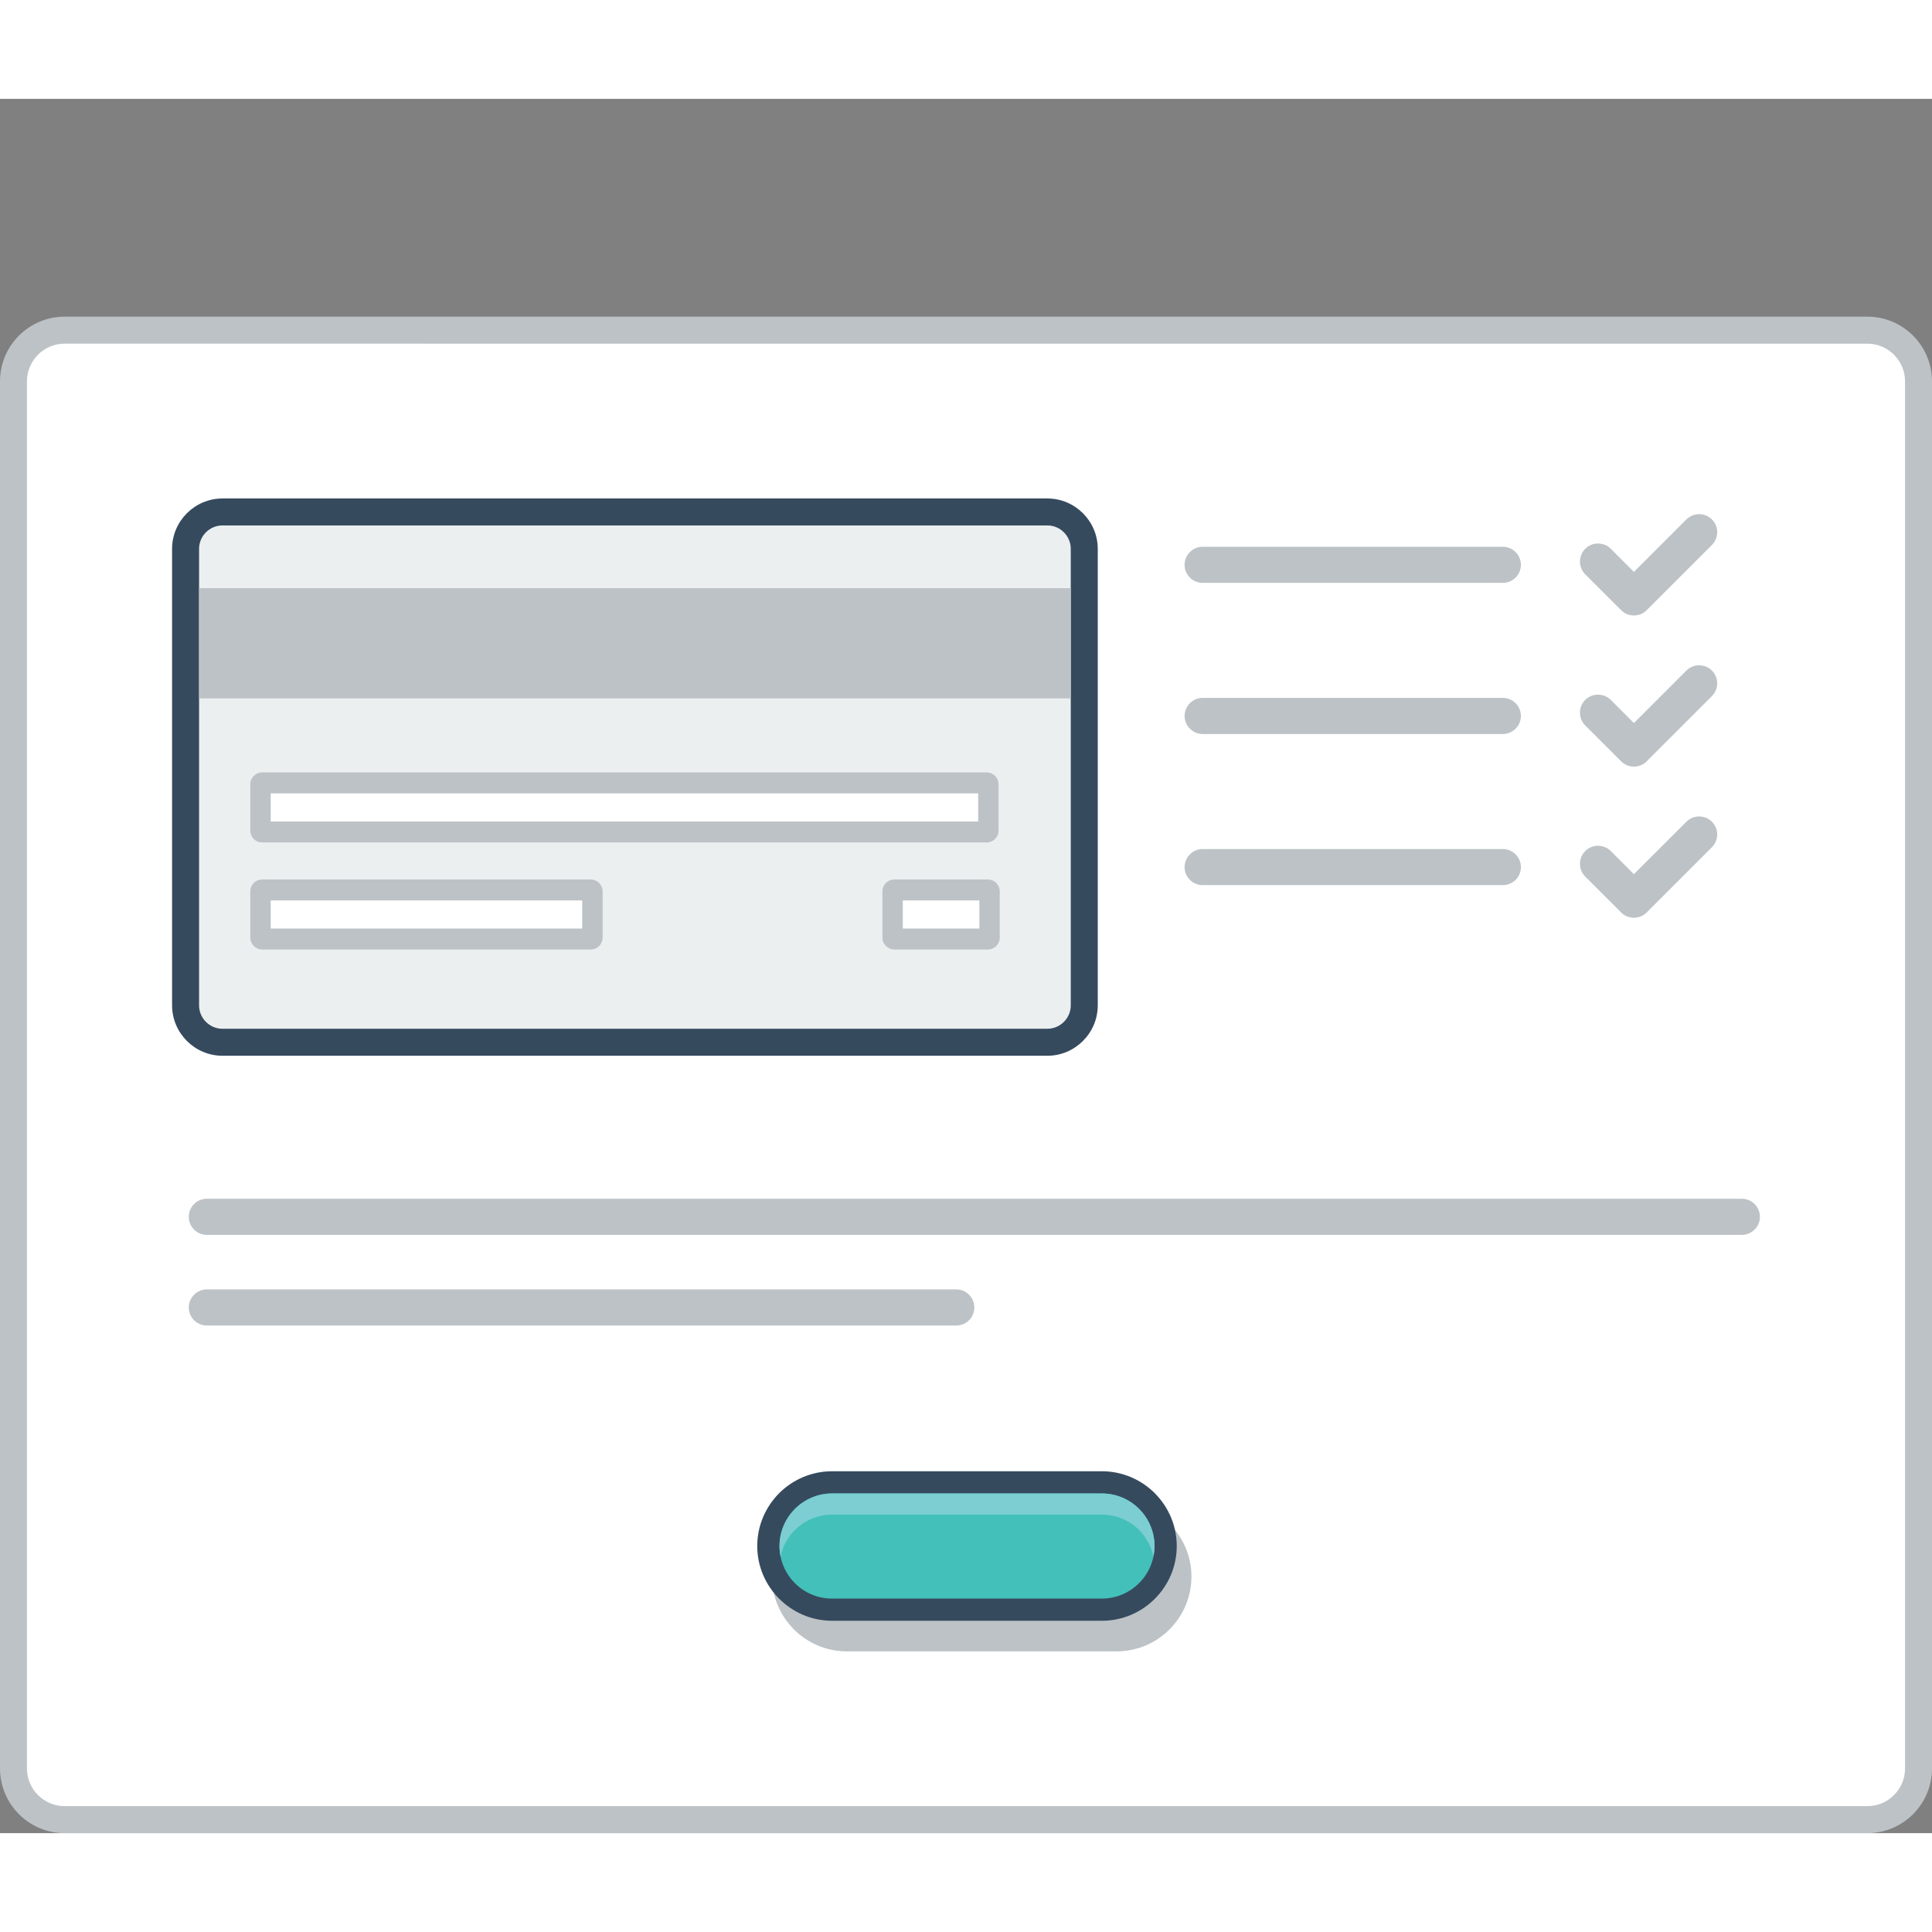
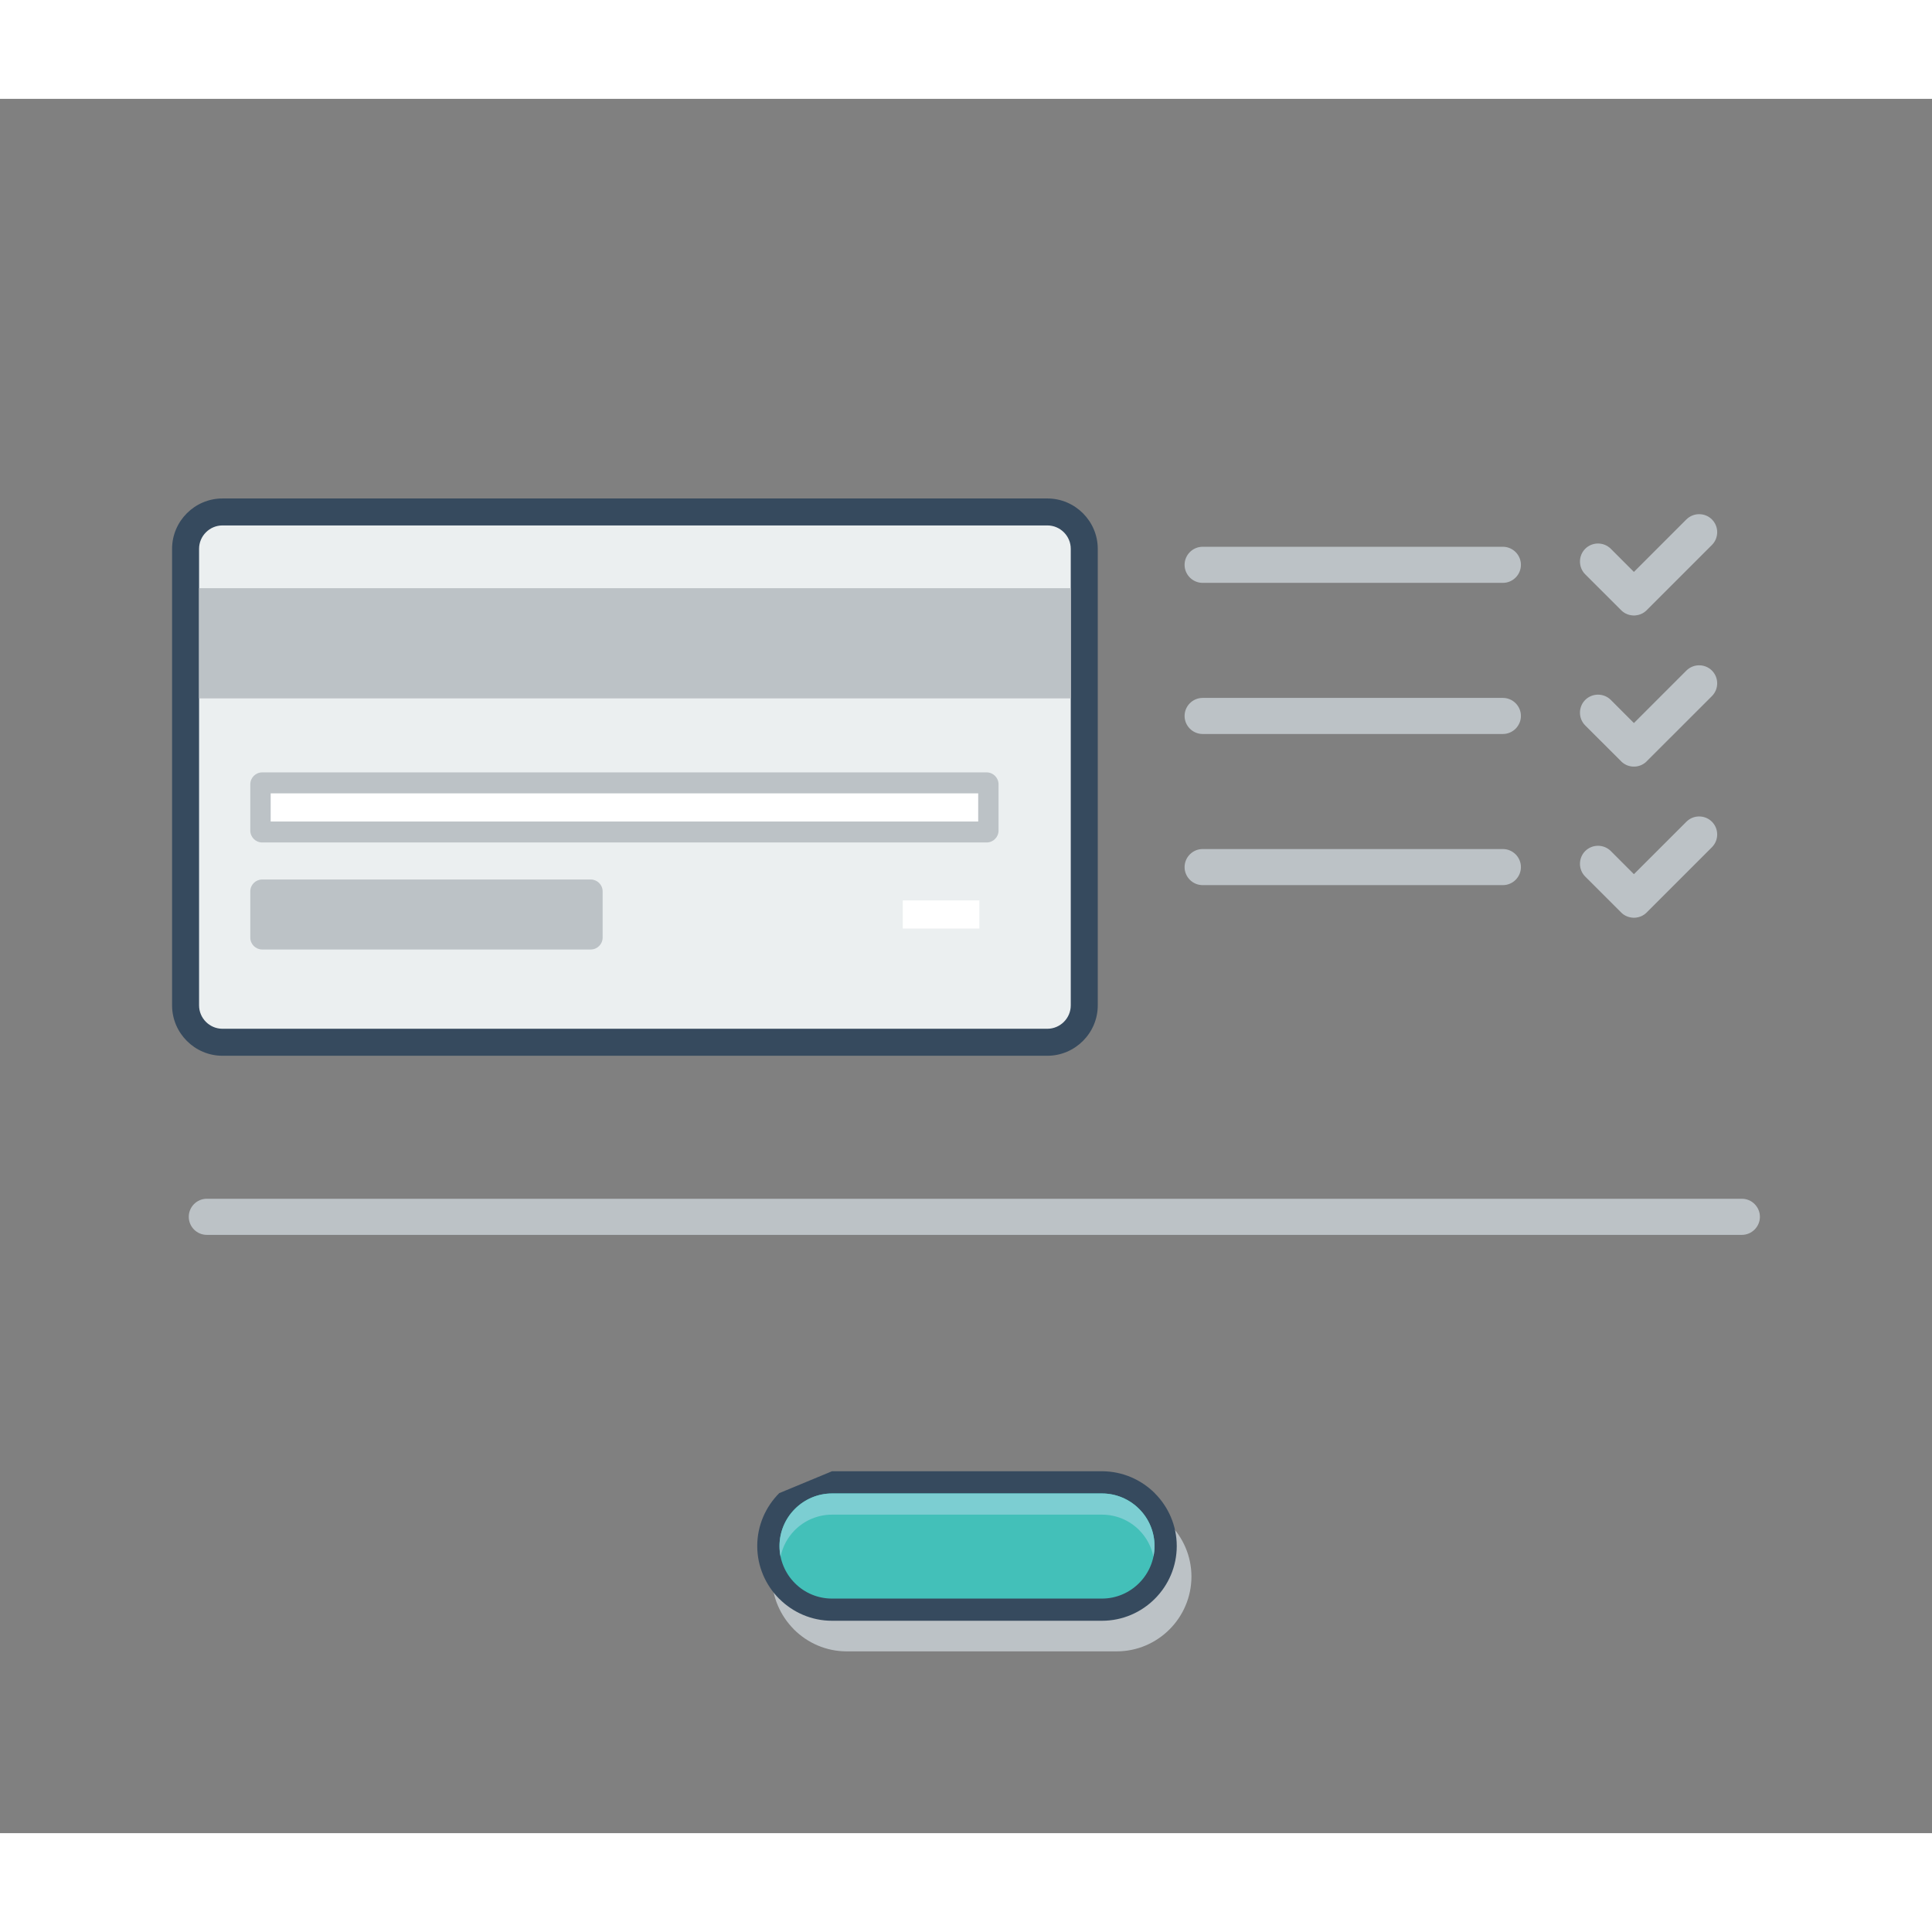
<svg xmlns="http://www.w3.org/2000/svg" version="1.0" id="Layer_1" x="0px" y="0px" width="800px" height="800px" viewBox="197.32 199.83 421.014 377.934" enable-background="new 0 0 800 800" xml:space="preserve">
  <rect x="197.32" y="199.83" width="421.014" height="377.934" fill="#808080" stroke="none" />
  <g>
-     <path fill="#BCC2C6" d="M211.391,247.295h392.873c3.877,0,7.396,1.584,9.945,4.134c2.543,2.543,4.125,6.069,4.125,9.937v302.326   c0,3.865-1.582,7.385-4.125,9.938c-2.551,2.551-6.068,4.134-9.945,4.134H211.391c-3.875,0-7.392-1.583-9.942-4.134   c-2.545-2.553-4.127-6.071-4.127-9.938V261.365c0-3.867,1.582-7.394,4.127-9.938C203.999,248.879,207.515,247.295,211.391,247.295" />
-     <path fill="#FFFFFF" d="M211.391,253.18c-2.182,0-4.252,0.866-5.783,2.401c-1.541,1.55-2.41,3.616-2.41,5.784v302.326   c0,2.168,0.869,4.252,2.41,5.784c1.531,1.535,3.603,2.401,5.783,2.401h392.873c2.177,0,4.244-0.866,5.777-2.401   c1.543-1.532,2.418-3.603,2.418-5.784V261.365c0-2.184-0.875-4.234-2.418-5.784c-1.533-1.535-3.602-2.401-5.777-2.401H211.391z" />
    <path fill="#364A5E" d="M245.801,286.914h179.752c6.045,0,10.988,4.943,10.988,10.979v99.479c0,6.043-4.951,10.986-10.988,10.986   H245.801c-6.041,0-10.983-4.943-10.983-10.986v-99.479C234.816,291.857,239.76,286.914,245.801,286.914" />
    <path fill="#EBEFF0" d="M245.801,292.791h179.752c2.812,0,5.104,2.3,5.104,5.102v99.479c0,2.81-2.304,5.103-5.104,5.103H245.801   c-2.809,0-5.101-2.293-5.101-5.103v-99.479C240.7,295.091,242.992,292.791,245.801,292.791" />
    <rect x="240.7" y="306.461" fill="#BCC2C6" width="189.957" height="24.016" />
    <path fill="#BCC2C6" d="M254.455,346.607h157.878c1.417,0,2.585,1.166,2.585,2.602v10.076c0,1.426-1.168,2.594-2.585,2.594H254.455   c-1.427,0-2.592-1.168-2.592-2.594v-10.076C251.863,347.773,253.02,346.607,254.455,346.607" />
    <rect x="256.305" y="351.174" fill="#FFFFFF" width="154.18" height="6.136" />
    <path fill="#BCC2C6" d="M254.455,369.947h71.594c1.426,0,2.594,1.158,2.594,2.584v10.085c0,1.419-1.168,2.585-2.594,2.585h-71.594   c-1.427,0-2.592-1.166-2.592-2.585v-10.085C251.863,371.105,253.02,369.947,254.455,369.947" />
-     <rect x="256.305" y="374.508" fill="#FFFFFF" width="67.887" height="6.125" />
-     <path fill="#BCC2C6" d="M392.193,369.947h20.408c1.416,0,2.58,1.158,2.58,2.584v10.085c0,1.419-1.164,2.585-2.58,2.585h-20.408   c-1.416,0-2.583-1.166-2.583-2.585v-10.085C389.61,371.105,390.777,369.947,392.193,369.947" />
    <rect x="394.053" y="374.508" fill="#FFFFFF" width="16.688" height="6.125" />
    <path fill="#BCC2C6" d="M459.396,297.441h65.428c2.16,0,3.927,1.768,3.927,3.936l0,0c0,2.16-1.767,3.927-3.927,3.927h-65.428   c-2.166,0-3.936-1.767-3.936-3.927l0,0C455.462,299.209,457.23,297.441,459.396,297.441" />
    <path fill="#BCC2C6" d="M459.396,330.377h65.428c2.16,0,3.927,1.768,3.927,3.926c0,2.168-1.767,3.935-3.927,3.935h-65.428   c-2.166,0-3.936-1.767-3.936-3.935C455.462,332.145,457.23,330.377,459.396,330.377" />
    <path fill="#BCC2C6" d="M459.396,363.311h65.428c2.16,0,3.927,1.769,3.927,3.936l0,0c0,2.16-1.767,3.926-3.927,3.926h-65.428   c-2.166,0-3.936-1.766-3.936-3.926l0,0C455.462,365.079,457.23,363.311,459.396,363.311" />
    <path fill="#BCC2C6" d="M548.338,297.877l5.037,5.043l11.436-11.437c1.537-1.526,4.035-1.526,5.568,0v0.007   c1.526,1.518,1.526,4.026,0,5.553l-14.221,14.221l-0.066,0.064l0,0l-0.082,0.069l-0.066,0.065l-0.083,0.066l-0.075,0.059   l-0.076,0.059l0,0l-0.082,0.059l-0.084,0.059l-0.082,0.051l-0.084,0.049l0,0l-0.084,0.051l0,0l-0.082,0.049l0,0l-0.084,0.034l0,0   l-0.084,0.048l0,0l-0.092,0.034l0,0l-0.091,0.042l0,0l-0.086,0.034l-0.09,0.034h-0.011l-0.082,0.024l0,0l-0.094,0.034l-0.089,0.023   l0,0l-0.095,0.025l-0.088,0.018l0,0l-0.102,0.016l0,0l-0.085,0.018l0,0l-0.1,0.016l-0.084,0.016h-0.009l-0.091,0.01v0.008h-0.103   l0,0l-0.081,0.01h-0.009h-0.091v0.008h-0.093l-0.191-0.008l0,0l-0.093-0.01l0,0l-0.19-0.018l-0.094-0.016   c-0.123-0.016-0.248-0.043-0.373-0.066l0,0c-0.116-0.034-0.243-0.065-0.367-0.107l0,0l-0.084-0.034l0,0l-0.182-0.076l-0.168-0.082   l-0.084-0.034h-0.011l-0.248-0.148l-0.157-0.109h-0.009l-0.157-0.117l0,0l-0.075-0.059l0,0l-0.075-0.066l-0.076-0.065h-0.008   l-0.066-0.069l-0.065-0.064l0,0l-7.838-7.826c-1.524-1.525-1.524-4.027,0-5.561l0,0   C544.307,296.342,546.805,296.352,548.338,297.877" />
    <path fill="#BCC2C6" d="M548.338,330.811l5.037,5.044l11.436-11.438c1.537-1.532,4.035-1.525,5.568,0l0,0   c1.526,1.534,1.526,4.034,0,5.56l-14.221,14.213l-0.066,0.074l0,0l-0.082,0.075l-0.066,0.058l-0.083,0.068l-0.075,0.057   l-0.076,0.068l0,0l-0.082,0.049l-0.084,0.052v0.007l-0.082,0.051l-0.084,0.049v0.01l-0.084,0.043l-0.082,0.04l0,0l-0.084,0.049l0,0   l-0.084,0.034v0.01l-0.092,0.042l0,0l-0.091,0.032l0,0l-0.086,0.032l-0.09,0.034h-0.011l-0.082,0.033l0,0l-0.094,0.018v0.008   l-0.089,0.025l-0.095,0.025l-0.088,0.016v0.008l-0.102,0.017l0,0l-0.085,0.017l0,0l-0.1,0.018l-0.084,0.008h-0.009l-0.091,0.01l0,0   l-0.103,0.006l0,0l-0.081,0.01h-0.009h-0.091l0,0h-0.093h-0.191l0,0l-0.093-0.01l-0.19-0.016l-0.094-0.008   c-0.123-0.018-0.248-0.051-0.373-0.074l0,0c-0.116-0.025-0.243-0.076-0.367-0.109l0,0l-0.084-0.034l0,0l-0.182-0.064l-0.168-0.086   l-0.084-0.049h-0.011l-0.248-0.142l-0.157-0.109h-0.009l-0.157-0.117l0,0l-0.075-0.057l0,0l-0.075-0.068l-0.076-0.058h-0.008   l-0.066-0.075l-0.065-0.074l-7.838-7.818c-1.524-1.535-1.524-4.027,0-5.561l0,0C544.307,329.285,546.805,329.285,548.338,330.811" />
    <path fill="#BCC2C6" d="M548.338,363.745l5.037,5.043l11.436-11.428c1.537-1.535,4.035-1.535,5.568,0l0,0   c1.526,1.526,1.526,4.025,0,5.552l-14.221,14.221l-0.066,0.068l0,0l-0.082,0.064l-0.066,0.066l-0.083,0.068l-0.075,0.059   l-0.076,0.058v0.009l-0.082,0.059l-0.084,0.047l0,0l-0.082,0.051l-0.084,0.051l0,0l-0.084,0.051l-0.082,0.049l0,0l-0.084,0.043l0,0   l-0.084,0.042l0,0l-0.092,0.031l0,0l-0.091,0.044l0,0l-0.086,0.033l-0.09,0.033h-0.011l-0.082,0.024l0,0l-0.094,0.033l0,0   l-0.089,0.024l0,0l-0.095,0.023l-0.088,0.02l0,0l-0.102,0.016l-0.085,0.018v0.008l-0.1,0.01l-0.084,0.018h-0.009l-0.091,0.006   v0.008h-0.103l0,0l-0.081,0.01h-0.009h-0.091l0,0h-0.093h-0.191l0,0l-0.093-0.01l-0.19-0.014l-0.094-0.018   c-0.123-0.018-0.248-0.043-0.373-0.07l0,0c-0.116-0.031-0.243-0.063-0.367-0.105l0,0l-0.084-0.033l0,0l-0.182-0.077l-0.168-0.073   l-0.084-0.043h-0.011l-0.248-0.15l-0.157-0.098h-0.009l-0.157-0.125l0,0l-0.075-0.059l0,0l-0.075-0.068l-0.076-0.066h-0.008   l-0.066-0.064l-0.065-0.068l0,0l-7.838-7.828c-1.524-1.525-1.524-4.025,0-5.56l0,0   C544.307,362.213,546.805,362.221,548.338,363.745" />
    <path fill="#BCC2C6" d="M242.383,439.519H576.9c2.164,0,3.932,1.768,3.932,3.934c0,2.159-1.769,3.936-3.932,3.936H242.382   c-2.166,0-3.926-1.775-3.926-3.936C238.457,441.285,240.217,439.519,242.383,439.519" />
-     <path fill="#BCC2C6" d="M242.383,459.273h163.331c2.169,0,3.927,1.776,3.927,3.935c0,2.167-1.758,3.936-3.927,3.936H242.383   c-2.158,0-3.926-1.769-3.926-3.936C238.457,461.051,240.225,459.273,242.383,459.273" />
    <path fill="#BCC2C6" d="M440.658,513.627h-58.832c-2.26,0-4.318,0.917-5.813,2.418c-1.489,1.482-2.424,3.55-2.424,5.801l0,0   c0,2.284,0.935,4.336,2.416,5.818l0.008,0.017c1.484,1.484,3.543,2.4,5.813,2.4h58.832c2.258,0,4.318-0.916,5.815-2.417   c1.484-1.501,2.418-3.551,2.418-5.818l0,0c0-2.269-0.934-4.317-2.418-5.817C444.984,514.544,442.927,513.627,440.658,513.627    M381.826,505.558h58.832c4.477,0,8.544,1.835,11.494,4.784l0.018,0.019c2.951,2.95,4.785,7.017,4.785,11.485l0,0   c0,4.485-1.834,8.569-4.785,11.521c-2.951,2.949-7.025,4.782-11.512,4.782h-58.832c-4.469,0-8.536-1.833-11.498-4.782l-0.006-0.02   l0,0c-2.95-2.967-4.785-7.033-4.785-11.503l0,0c0-4.484,1.835-8.553,4.785-11.504C373.271,507.393,377.339,505.558,381.826,505.558   z" />
-     <path fill="#364A5E" d="M378.625,498.901h58.834c4.475,0,8.551,1.839,11.503,4.771l0.006,0.019   c2.952,2.949,4.786,7.034,4.786,11.503l0,0c0,4.485-1.834,8.568-4.786,11.503c-2.939,2.95-7.022,4.784-11.509,4.784h-58.834   c-4.469,0-8.538-1.834-11.488-4.784h-0.018l0,0c-2.951-2.968-4.784-7.033-4.784-11.503l0,0c0-4.483,1.833-8.554,4.784-11.521   C370.07,500.74,374.141,498.901,378.625,498.901" />
+     <path fill="#364A5E" d="M378.625,498.901h58.834c4.475,0,8.551,1.839,11.503,4.771l0.006,0.019   c2.952,2.949,4.786,7.034,4.786,11.503l0,0c0,4.485-1.834,8.568-4.786,11.503c-2.939,2.95-7.022,4.784-11.509,4.784h-58.834   c-4.469,0-8.538-1.834-11.488-4.784h-0.018l0,0c-2.951-2.968-4.784-7.033-4.784-11.503l0,0c0-4.483,1.833-8.554,4.784-11.521   " />
    <path fill="#43C0B9" d="M437.459,503.741c3.044,0,5.95,1.217,8.093,3.367c2.149,2.133,3.358,5.051,3.358,8.085   c0,3.032-1.217,5.937-3.368,8.086c-2.149,2.15-5.039,3.367-8.083,3.367h-58.834c-3.035,0-5.938-1.2-8.078-3.351l-0.018-0.018   c-2.143-2.149-3.344-5.054-3.344-8.086c0-3.034,1.211-5.938,3.36-8.085c2.143-2.15,5.043-3.367,8.078-3.367L437.459,503.741   L437.459,503.741z" />
    <path fill="#7CCED2" d="M437.459,503.741c3.044,0,5.95,1.217,8.093,3.367c2.149,2.133,3.358,5.051,3.358,8.085   c0,0.784-0.084,1.549-0.24,2.302c-0.441-2.167-1.527-4.186-3.118-5.786c-2.143-2.152-5.049-3.352-8.093-3.352h-58.834   c-3.035,0-5.938,1.218-8.078,3.352c-1.602,1.602-2.678,3.619-3.127,5.803c-0.158-0.77-0.232-1.533-0.232-2.317   c0-3.034,1.211-5.938,3.359-8.085c2.143-2.15,5.043-3.367,8.078-3.367L437.459,503.741L437.459,503.741z" />
  </g>
</svg>